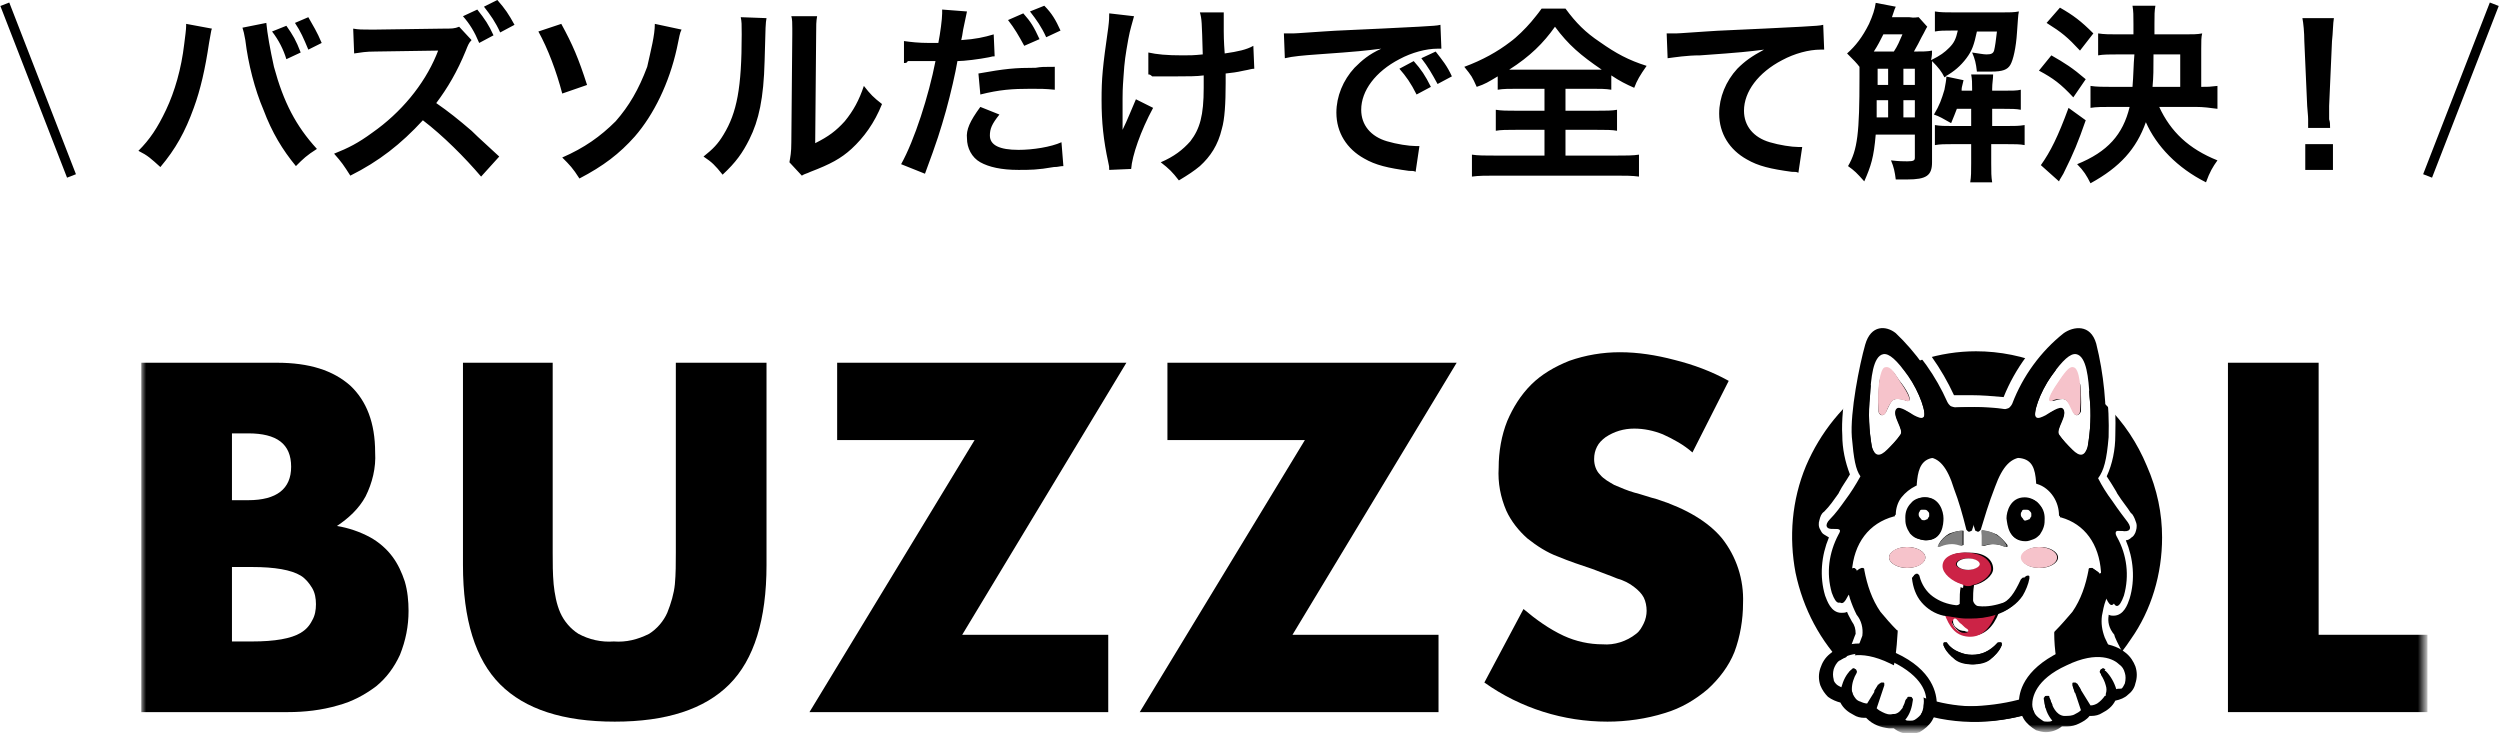
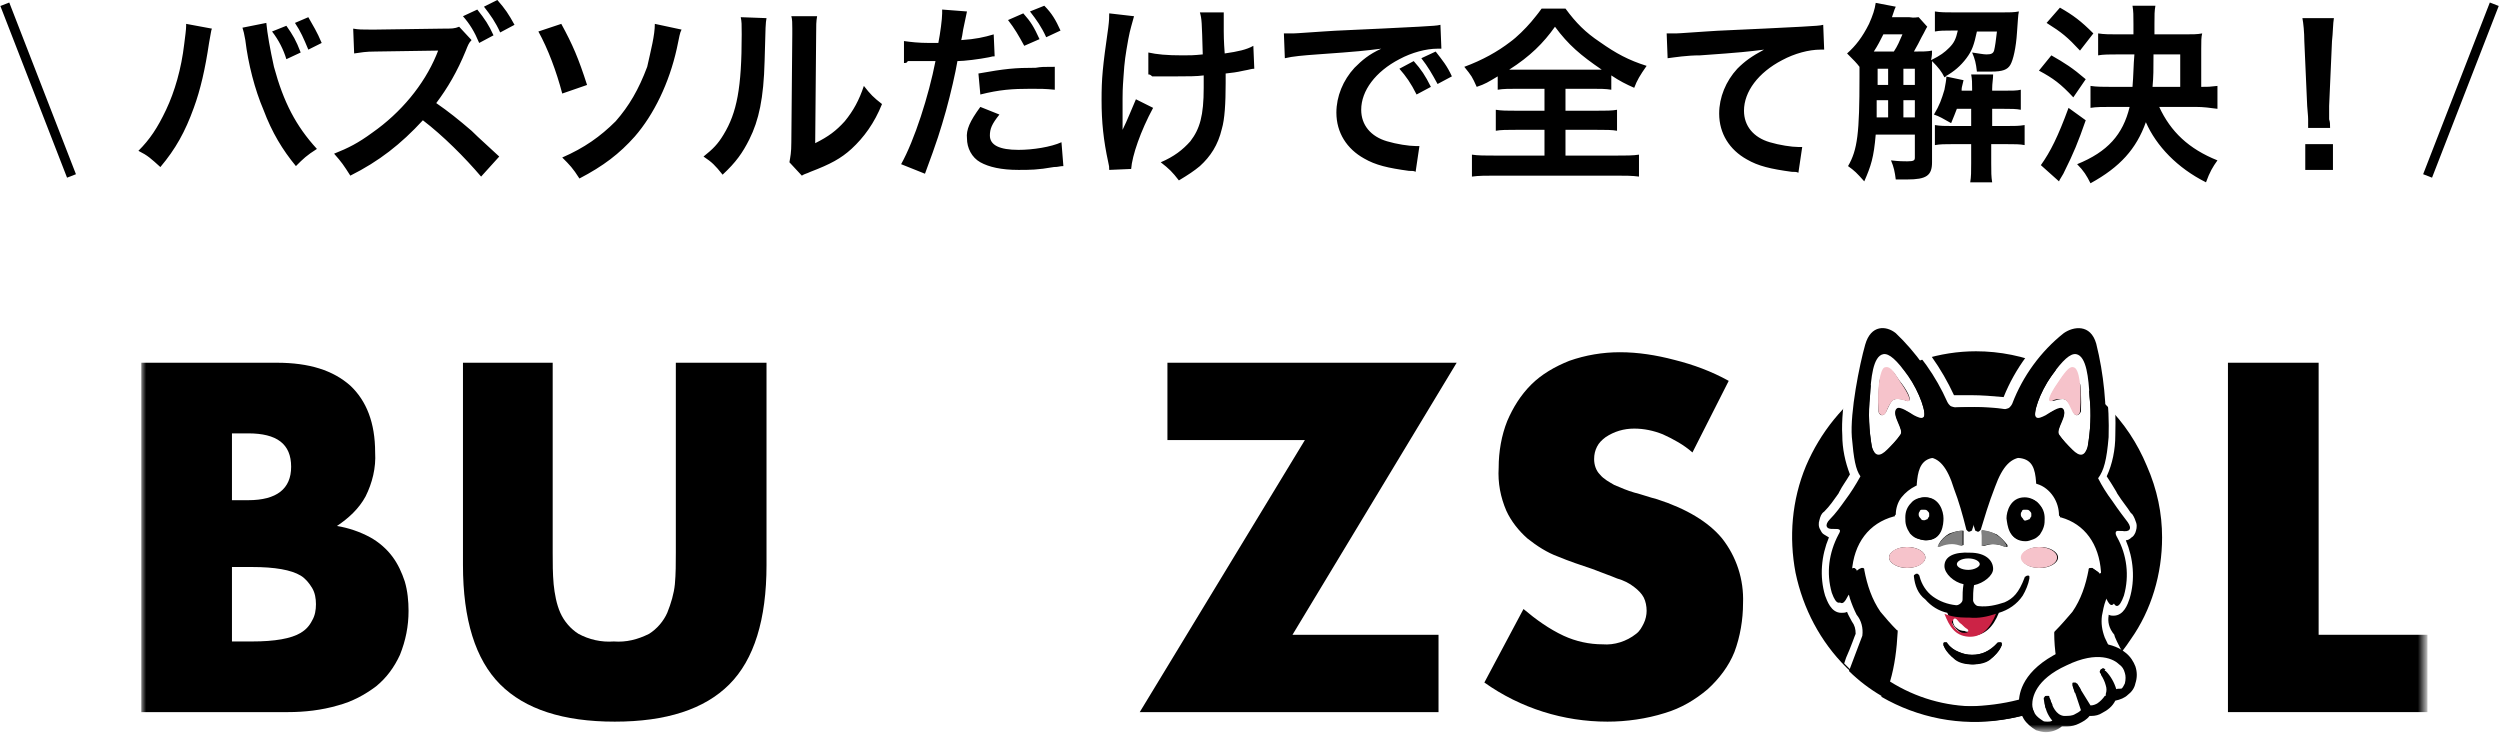
<svg xmlns="http://www.w3.org/2000/svg" version="1.1" id="レイヤー_1" x="0px" y="0px" viewBox="0 0 261.9 76.8" style="enable-background:new 0 0 261.9 76.8;" xml:space="preserve">
  <style type="text/css">
	.st0{fill:#FFFFFF;filter:url(#Adobe_OpacityMaskFilter);}
	.st1{mask:url(#mask0_623_161294_00000078037825081156330060000018237586994414500491_);}
	.st2{fill:#FFFFFF;}
	.st3{fill:#F6C3CB;}
	.st4{fill:#808080;}
	.st5{fill:#CC2346;}
</style>
  <g>
    <path d="M19.5,2.5L22.2,3c-0.1,0.2-0.1,0.5-0.3,1.5c-0.4,2.7-0.9,4.9-1.6,6.8c-0.9,2.5-1.9,4.3-3.5,6.2c-1-0.9-1.3-1.2-2.3-1.7   c1.2-1.2,2-2.4,2.9-4.3c0.9-1.9,1.6-4.3,1.9-6.9c0.1-0.8,0.2-1.5,0.2-1.9C19.5,2.7,19.5,2.6,19.5,2.5z M25.4,2.9l2.5-0.5   c0.1,1.1,0.4,2.8,0.8,4.6c1,3.7,2.3,6.2,4.5,8.6c-1.1,0.7-1.4,1-2.2,1.8c-1.4-1.7-2.5-3.5-3.4-5.9c-0.9-2.1-1.6-4.8-1.9-7.3   C25.6,3.6,25.5,3.2,25.4,2.9z M28.5,3.3L30,2.7c0.7,1,1,1.5,1.5,2.8L30,6.2C29.7,5.2,29.2,4.2,28.5,3.3z M33.7,4.5l-1.4,0.7   c-0.5-1.2-0.8-1.9-1.4-2.8l1.4-0.6C32.8,2.7,33.2,3.3,33.7,4.5z M48.5,1.7L50,1c0.8,1,1.2,1.6,1.7,2.7l-1.5,0.8   C49.7,3.3,49.2,2.5,48.5,1.7z M53.9,2.6l-1.5,0.8c-0.5-1.1-1-1.8-1.7-2.7L52.1,0C52.9,0.9,53.3,1.5,53.9,2.6z M52.3,16.4l-1.9,2.1   c-1.7-2-4-4.3-6.1-5.9c-2.3,2.5-4.6,4.3-7.6,5.8C36,17.3,35.8,17,35,16.1c1.5-0.6,2.5-1.1,4-2.2c3-2.1,5.4-5,6.7-8.1l0.2-0.5   c-0.3,0-0.3,0-6.6,0.1c-1,0-1.5,0.1-2.2,0.2L37,3c0.6,0.1,0.9,0.1,1.8,0.1c0.1,0,0.2,0,0.5,0l7-0.1c1.1,0,1.3,0,1.8-0.2l1.3,1.4   c-0.3,0.3-0.4,0.6-0.6,1.1c-0.9,2.2-1.9,3.9-3.1,5.5c1.3,0.9,2.3,1.7,3.7,2.9C49.8,14.1,49.8,14.1,52.3,16.4z M56.4,3.3l2.4-0.8   c1.2,2.2,1.8,3.6,2.7,6.4l-2.6,0.9C58.3,7.5,57.4,5.1,56.4,3.3z M68.6,2.5l2.8,0.6c-0.2,0.4-0.2,0.6-0.5,2   c-0.8,3.6-2.4,6.9-4.4,9.2c-1.6,1.8-3.3,3.1-5.8,4.4c-0.7-1.1-1-1.4-1.8-2.2c2.3-1,4-2.2,5.6-3.8c1.4-1.6,2.4-3.3,3.3-5.7   C68.2,5.2,68.6,3.7,68.6,2.5z M77.6,1.8l2.7,0.1c-0.1,0.6-0.1,0.6-0.2,4.5c-0.1,3.9-0.6,6.2-1.6,8.2c-0.7,1.4-1.4,2.4-2.8,3.7   c-0.8-1-1.1-1.3-2-1.9c1-0.8,1.5-1.3,2.1-2.3c1.4-2.3,1.9-4.9,1.9-10.5C77.7,2.5,77.7,2.3,77.6,1.8z M82.9,1.7l2.7,0   c-0.1,0.6-0.1,0.9-0.1,1.9L85.4,15c1.4-0.7,2.2-1.3,3.1-2.3c0.9-1.1,1.5-2.2,2-3.7c0.7,0.9,1,1.2,1.9,1.9c-0.8,2-1.9,3.5-3.2,4.7   c-1.1,1-2.2,1.6-4.3,2.4c-0.4,0.2-0.6,0.2-0.9,0.4L82.7,17c0.1-0.6,0.2-1,0.2-2.1L83,3.6V3C83,2.5,83,2,82.9,1.7z M94.7,6.6l0-2.3   c0.7,0.1,1.5,0.2,2.7,0.2c0.2,0,0.5,0,0.9,0c0.2-1,0.4-2.5,0.4-3.1c0-0.1,0-0.2,0-0.4l2.6,0.2c-0.1,0.5-0.1,0.5-0.4,1.9   c-0.1,0.6-0.1,0.7-0.2,1.1c1.5-0.1,2.4-0.3,3.4-0.6l0.1,2.3c-0.2,0-0.2,0-0.6,0.1c-1,0.2-2.6,0.4-3.3,0.4c-0.2,1.2-0.7,3.4-1.2,5.2   c-0.6,2.1-0.9,3.1-2.2,6.6l-2.5-1c1.4-2.5,2.9-7.2,3.6-10.8c-0.1,0-0.2,0-0.3,0h-1.2c-0.1,0-0.3,0-0.6,0c-0.4,0-0.6,0-0.8,0   C95,6.6,94.9,6.6,94.7,6.6z M110.5,7l0,2.4c-1-0.1-1.5-0.1-2.5-0.1c-2,0-3.3,0.1-5.3,0.6l-0.2-2.2c2.8-0.5,3.8-0.6,6-0.6   C109.1,7,109.3,7,110.5,7z M102.7,11.2l2,0.8c-0.8,1-1,1.5-1,2.2c0,1,1,1.5,3,1.5c1.5,0,3.4-0.3,4.5-0.8l0.2,2.5   c-0.4,0-0.5,0.1-1,0.1c-1.7,0.3-2.5,0.3-3.7,0.3c-1.8,0-3.1-0.3-4-0.8c-0.9-0.5-1.4-1.5-1.4-2.5C101.2,13.6,101.6,12.7,102.7,11.2z    M105.6,2.1l1.6-0.7c0.8,0.9,1.1,1.4,1.7,2.7l-1.6,0.7C106.7,3.7,106.3,3,105.6,2.1z M111.1,3.2l-1.5,0.7c-0.5-1.1-1-1.8-1.7-2.7   l1.5-0.6C110.2,1.4,110.6,2.1,111.1,3.2z M120.3,7.8V5.5c0.9,0.2,1.9,0.3,3.6,0.3c0.8,0,1.1,0,2.1-0.1c-0.1-3.5-0.1-3.7-0.3-4.4   l2.5,0c0,0.3,0,0.4,0,0.7c0,0.2,0,0.4,0,1.3c0,0.2,0,1,0.1,2.3c1.4-0.2,2.3-0.4,3-0.8l0.1,2.4c-0.3,0-0.5,0.1-1.1,0.2   c-0.9,0.2-1.1,0.2-1.9,0.3c0,0.4,0,0.6,0,1c0,2.1-0.1,3.8-0.4,4.8c-0.4,1.7-1.2,2.9-2.3,3.9c-0.6,0.5-1.2,0.9-2.2,1.5   c-0.7-0.9-1-1.2-1.9-1.9c1.4-0.6,2.3-1.3,3.1-2.2c1-1.3,1.4-2.7,1.4-5.6c0-0.4,0-0.6,0-1.3c-0.7,0.1-1.7,0.1-2.7,0.1   c-0.6,0-1.3,0-1.8,0c-0.6,0-0.7,0-0.9,0C120.5,7.8,120.4,7.8,120.3,7.8z M119,10.4l1.8,0.9c-1.3,2.4-2.2,5-2.3,6.4l-2.3,0.1   c0-0.3,0-0.4-0.1-0.8c-0.5-2.3-0.7-4.2-0.7-6.5s0.1-3.4,0.7-7.6c0.1-0.8,0.1-1.1,0.1-1.5l2.6,0.3c-0.2,0.8-0.4,1.3-0.6,2.4   c-0.3,1.7-0.4,2.3-0.5,3.9c-0.1,1.3-0.1,1.9-0.1,2.3c0,0.1,0,0.3,0,0.6c0,0.2,0,0.6,0,1.5c0,0.2,0,0.3,0,0.4c0,0.3,0,0.4,0,0.8   C118.1,12.6,118.6,11.3,119,10.4z M134.6,6.1l-0.1-2.6c0.4,0,0.7,0,0.8,0c0.4,0,0.4,0,3.3-0.2c1.1-0.1,4.4-0.2,10-0.5   c1.6-0.1,1.9-0.1,2.3-0.2l0.1,2.5c-0.2,0-0.2,0-0.4,0c-1.2,0-2.7,0.4-4,1.1c-2.5,1.3-4,3.3-4,5.3c0,1.6,1,2.8,2.7,3.3   c1,0.3,2.3,0.5,3,0.5c0,0,0.2,0,0.4,0l-0.4,2.7c-0.2-0.1-0.3-0.1-0.7-0.1c-2.2-0.3-3.5-0.6-4.7-1.3c-1.8-1-2.9-2.7-2.9-4.8   c0-1.7,0.7-3.4,1.9-4.7c0.8-0.8,1.5-1.4,2.8-2c-1.6,0.2-2.4,0.3-6.7,0.6C136.6,5.8,135.4,5.9,134.6,6.1z M146.6,7.2l1.5-0.8   c0.8,0.9,1.2,1.5,1.8,2.7l-1.5,0.8C147.8,8.7,147.3,8,146.6,7.2z M152.1,8l-1.5,0.8c-0.6-1.1-1-1.8-1.7-2.7l1.5-0.7   C151.1,6.3,151.6,6.9,152.1,8z M161.7,9.3h-2.6c-1,0-1.6,0-2.2,0.1V8c-1,0.6-1.3,0.8-2.2,1.1C154.2,8,154.2,8,153.4,7   c1.9-0.7,3.5-1.6,4.8-2.6c0.7-0.5,1.6-1.4,2.2-2.1c0.4-0.5,0.6-0.7,1.1-1.4h2.5c1.1,1.5,2.1,2.5,3.6,3.5c1.7,1.2,3,1.9,4.9,2.5   c-0.7,1-1,1.5-1.3,2.3c-0.9-0.4-1.5-0.7-2.4-1.3v1.5c-0.6-0.1-1.2-0.1-2.1-0.1H164v2.3h3.2c1,0,1.7,0,2.2-0.1v2.2   c-0.5-0.1-1.2-0.1-2.2-0.1H164v2.7h5.2c1.1,0,1.9,0,2.5-0.1v2.3c-0.7-0.1-1.5-0.1-2.5-0.1h-12.5c-1,0-1.8,0-2.5,0.1v-2.3   c0.6,0.1,1.4,0.1,2.6,0.1h5v-2.7h-2.9c-1,0-1.7,0-2.2,0.1v-2.2c0.6,0.1,1.2,0.1,2.2,0.1h2.9V9.3z M159,7.3h7.9c0.4,0,0.6,0,0.9,0   c-2.2-1.5-3.5-2.6-4.9-4.5c-1.2,1.7-2.6,3.1-4.8,4.5C158.5,7.3,158.7,7.3,159,7.3z M174.7,6.1l-0.1-2.6c0.4,0,0.7,0,0.8,0   c0.4,0,0.4,0,3.3-0.2c1.1-0.1,4.4-0.2,10-0.5c1.6-0.1,1.9-0.1,2.3-0.2l0.1,2.6c-0.2,0-0.2,0-0.4,0c-1.2,0-2.7,0.4-4,1.1   c-2.5,1.3-4,3.3-4,5.3c0,1.6,1,2.8,2.7,3.3c1,0.3,2.3,0.5,3,0.5c0,0,0.2,0,0.4,0l-0.4,2.7c-0.2-0.1-0.3-0.1-0.7-0.1   c-2.2-0.3-3.5-0.6-4.7-1.3c-1.8-1-2.9-2.7-2.9-4.8c0-1.7,0.7-3.4,1.9-4.7c0.8-0.8,1.5-1.3,2.8-2c-1.6,0.2-2.4,0.3-6.7,0.6   C176.7,5.8,175.5,6,174.7,6.1z M201,1.8l0.9,1c-0.2,0.3-0.2,0.4-0.6,1.1c-0.2,0.4-0.5,1-0.8,1.5c0.9,0,1.4,0,1.9-0.1   c0,0.3,0,0.5-0.1,1c1-0.5,1.4-0.8,1.9-1.3c0.5-0.5,0.7-0.9,0.9-1.8h-0.6c-0.8,0-1.3,0-1.8,0.1V1.2c0.6,0.1,1.1,0.1,2.1,0.1h4.9   c0.8,0,1.3,0,1.8-0.1c-0.1,0.4-0.1,1-0.2,2.2c-0.1,1.6-0.4,2.9-0.7,3.4c-0.3,0.5-0.8,0.7-2,0.7c-0.3,0-0.3,0-1.5,0   c-0.1-0.9-0.2-1.3-0.5-2c0.7,0.1,1.2,0.2,1.5,0.2c0.5,0,0.7-0.1,0.8-0.4c0.1-0.4,0.2-1.1,0.3-2h-2.1c-0.3,1.4-0.5,2-1.1,2.8   c-0.6,0.8-1.3,1.4-2.2,1.9l1.9,0.4c-0.2,0.8-0.2,0.8-0.2,1.1h1.1V9.3c0-0.6,0-1-0.1-1.5h2.3c0,0.5-0.1,0.9-0.1,1.5v0.2h1.2   c0.9,0,1.4,0,1.8-0.1v2.1c-0.5-0.1-1-0.1-1.8-0.1h-1.2v1.8h1.5c0.9,0,1.3,0,1.9-0.1v2.1c-0.5-0.1-1-0.1-1.9-0.1h-1.6v2   c0,0.9,0,1.4,0.1,2h-2.3c0.1-0.6,0.1-1.1,0.1-2v-2h-2c-0.8,0-1.2,0-1.8,0.1v-2.1c0.6,0.1,1,0.1,1.8,0.1h2v-1.8H205   c-0.2,0.5-0.3,0.8-0.6,1.5c-0.9-0.5-1.2-0.7-1.8-0.9c0.6-1,0.8-1.6,1.1-2.6c0.1-0.5,0.2-1.1,0.2-1.3c0,0,0,0,0-0.1l-0.2,0.1   c-0.3-0.6-0.6-1-1.3-1.7c0,0.4,0,0.4,0,0.5V17c0,1.4-0.6,1.8-2.6,1.8c-0.2,0-0.6,0-1.2,0c-0.1-0.8-0.2-1.3-0.5-2   c0.8,0.1,1.4,0.1,1.7,0.1c0.7,0,0.8-0.1,0.8-0.4v-2.4h-4.1c-0.2,2.4-0.5,3.3-1.2,4.9c-0.8-0.9-1-1.1-1.7-1.6c1-1.7,1.2-3.5,1.2-9.3   c0-0.5,0-0.9,0-1.1c-0.3-0.4-0.6-0.7-1.3-1.4c0.9-0.8,1.6-1.7,2.3-3.1c0.4-0.9,0.6-1.5,0.7-2.2l2.1,0.4c-0.1,0.2-0.1,0.2-0.4,1.1   h1.8C200.6,1.9,200.8,1.8,201,1.8z M196.8,5.4h1.6c0.4-0.6,0.6-1.1,0.9-1.8h-2c-0.3,0.6-0.6,1.2-1,1.8   C196.5,5.4,196.5,5.4,196.8,5.4z M196.6,12.3h1.2v-1.8h-1.2c0,0.3,0,0.6,0,0.8C196.6,11.9,196.6,12,196.6,12.3z M200.6,12.3v-1.8   h-1.2v1.8H200.6z M200.6,8.9V7.2h-1.2v1.7H200.6z M197.8,7.2h-1.1v1.7h1.1V7.2z M230,11.2h-3.8c1.2,2.6,3.1,4.4,6.1,5.6   c-0.5,0.7-0.8,1.2-1.2,2.3c-3-1.5-5.2-3.8-6.3-6.3c-1,2.8-2.7,4.7-5.8,6.4c-0.4-0.8-0.7-1.3-1.4-2c3.2-1.3,4.8-3.1,5.5-6h-1.9   c-0.9,0-1.6,0-2.2,0.1V9c0.6,0.1,1.4,0.1,2.2,0.1h2.2c0.1-1.1,0.1-2.3,0.2-3.4h-1.7c-0.8,0-1.6,0-2.1,0.1V3.5   c0.6,0.1,1.3,0.1,2.1,0.1h1.6V2.5c0-0.9,0-1.3-0.1-1.9h2.4c-0.1,0.6-0.1,0.9-0.1,1.9v1.1h3.1c0.9,0,1.4,0,1.9-0.1   c-0.1,0.4-0.1,0.8-0.1,1.6v4c0.8,0,0.8,0,1.7-0.1v2.4C231.5,11.3,230.9,11.2,230,11.2z M225.5,9.1h2.9V5.7h-2.8   C225.6,7.3,225.6,8,225.5,9.1z M214.4,2.4l1.4-1.6c1.4,0.8,2.2,1.4,3.5,2.7l-1.4,1.8C216.6,3.9,216,3.4,214.4,2.4z M213.6,7.4   l1.3-1.6c1.4,0.8,2.2,1.3,3.6,2.5l-1.3,1.9C215.9,8.8,215.1,8.2,213.6,7.4z M216.7,11.3l1.8,1.3c-0.8,2.3-1.3,3.5-2.2,5.3   c-0.1,0.3-0.6,1-0.6,1.1l-1.9-1.7C214.8,15.9,215.6,14.3,216.7,11.3z M244.1,13.4h-2.3c0-0.4,0-0.6,0-0.9c0-0.2,0-0.2-0.1-1.4   l-0.3-6.8c0-0.9-0.1-1.9-0.2-2.4h3.3c-0.1,0.5-0.1,1.6-0.2,2.4l-0.3,6.8c0,1.2,0,1.2,0,1.4C244.1,12.8,244.1,13,244.1,13.4z    M244.4,17.8h-2.9v-2.7h2.9V17.8z" />
  </g>
  <defs>
    <filter id="Adobe_OpacityMaskFilter" filterUnits="userSpaceOnUse" x="14.8" y="33.4" width="239.5" height="43.4">
      <feColorMatrix type="matrix" values="1 0 0 0 0  0 1 0 0 0  0 0 1 0 0  0 0 0 1 0" />
    </filter>
  </defs>
  <mask maskUnits="userSpaceOnUse" x="14.8" y="33.4" width="239.5" height="43.4" id="mask0_623_161294_00000078037825081156330060000018237586994414500491_">
    <path class="st0" d="M254.3,33.4H14.8v43.4h239.5V33.4z" />
  </mask>
  <g class="st1">
    <g>
      <path d="M14.8,38H29c3.4,0,5.9,0.8,7.7,2.4c1.7,1.6,2.6,3.9,2.6,7c0.1,1.6-0.3,3.2-1,4.6c-0.7,1.3-1.8,2.3-3,3.1    c1.2,0.2,2.4,0.6,3.5,1.2c0.9,0.5,1.7,1.2,2.3,2c0.6,0.8,1,1.7,1.3,2.6c0.3,1,0.4,2.1,0.4,3.1c0,1.6-0.3,3.1-0.9,4.6    c-0.6,1.3-1.4,2.4-2.5,3.3c-1.2,0.9-2.5,1.6-4,2c-1.7,0.5-3.5,0.7-5.2,0.7H14.8V38z M24.3,52.4h1.7c3,0,4.5-1.2,4.5-3.5    c0-2.4-1.5-3.5-4.5-3.5h-1.7V52.4z M24.3,67.2h2.1c2.4,0,4.1-0.3,5.1-0.9c0.5-0.3,0.9-0.7,1.2-1.3c0.3-0.5,0.4-1.1,0.4-1.7    c0-0.6-0.1-1.2-0.4-1.7c-0.3-0.5-0.7-1-1.2-1.3c-1-0.6-2.7-0.9-5.1-0.9h-2.1V67.2z" />
    </g>
    <g>
      <path d="M57.9,38v19.9c0,1.1,0,2.2,0.1,3.3c0.1,1,0.3,2.1,0.7,3c0.4,0.9,1.1,1.7,1.9,2.2c1.1,0.6,2.4,0.9,3.7,0.8    c1.3,0.1,2.5-0.2,3.7-0.8c0.8-0.5,1.5-1.3,1.9-2.2c0.4-1,0.7-2,0.8-3c0.1-1.1,0.1-2.2,0.1-3.3V38h9.5v21.2c0,5.7-1.3,9.9-3.9,12.5    c-2.6,2.6-6.6,3.9-12,3.9c-5.4,0-9.4-1.3-12-3.9c-2.6-2.6-3.9-6.8-3.9-12.5V38H57.9z" />
    </g>
    <g>
-       <path d="M100.8,66.5h15.3v8.1H84.8l17.3-28.5H87.7V38H118L100.8,66.5z" />
-     </g>
+       </g>
    <g>
      <path d="M135.4,66.5h15.3v8.1h-31.3l17.3-28.5h-14.4V38h30.3L135.4,66.5z" />
    </g>
    <g>
      <path d="M177.3,47.4c-0.9-0.8-2-1.4-3.1-1.9c-1-0.4-2-0.6-3-0.6c-1.1,0-2.1,0.3-3,0.9c-0.4,0.3-0.7,0.6-0.9,1    c-0.2,0.4-0.3,0.8-0.3,1.3c0,0.6,0.2,1.2,0.6,1.6c0.4,0.5,1,0.8,1.5,1.1c0.7,0.3,1.4,0.6,2.1,0.8c0.8,0.2,1.6,0.5,2.4,0.7    c3.1,1,5.4,2.4,6.8,4.1c1.5,1.9,2.3,4.3,2.2,6.8c0,1.7-0.3,3.5-0.9,5.1c-0.6,1.5-1.6,2.8-2.8,3.9c-1.3,1.1-2.8,2-4.5,2.5    c-1.9,0.6-4,0.9-6,0.9c-4.6,0-9.1-1.4-12.9-4.1l4.1-7.7c1.3,1.1,2.7,2.1,4.2,2.8c1.3,0.6,2.7,0.9,4.1,0.9c1.2,0.1,2.5-0.3,3.5-1.1    c0.4-0.3,0.6-0.7,0.8-1.1c0.2-0.4,0.3-0.9,0.3-1.3c0-0.5-0.1-1-0.3-1.4c-0.2-0.4-0.6-0.8-1-1.1c-0.5-0.4-1.1-0.7-1.8-0.9    c-0.7-0.3-1.6-0.6-2.6-1c-1.2-0.4-2.4-0.8-3.6-1.3c-1.1-0.4-2.2-1.1-3.2-1.9c-0.9-0.8-1.7-1.8-2.2-2.9c-0.6-1.4-0.9-2.9-0.8-4.5    c0-1.7,0.3-3.4,0.9-4.9c0.6-1.4,1.4-2.7,2.5-3.8c1.1-1.1,2.5-1.9,4-2.5c1.7-0.6,3.5-0.9,5.3-0.9c1.9,0,3.8,0.3,5.7,0.8    c2,0.5,3.9,1.2,5.7,2.2L177.3,47.4z" />
    </g>
    <g>
      <path d="M242.9,38v28.5h11.4v8.1h-20.9V38H242.9z" />
    </g>
    <g>
      <path d="M226.5,56.3c0,3.8-1.1,7.6-3.3,10.7c-2.1,3.2-5.1,5.6-8.7,7.1c-3.5,1.5-7.4,1.8-11.2,1.1c-3.7-0.7-7.2-2.6-9.9-5.3    c-2.7-2.7-4.5-6.1-5.3-9.9c-0.7-3.7-0.4-7.6,1.1-11.2c1.5-3.5,3.9-6.5,7.1-8.7c3.2-2.1,6.9-3.3,10.7-3.3c2.5,0,5,0.5,7.4,1.5    c2.3,1,4.5,2.4,6.3,4.2c1.8,1.8,3.2,3.9,4.2,6.3C226,51.3,226.5,53.8,226.5,56.3z" />
    </g>
    <g>
      <path class="st2" d="M220.9,64.5c0-0.1,0-0.1,0-0.1c0.2,0.1,0.4,0.1,0.5,0.1c1.1,0,1.5-1.2,1.7-1.8c0.6-2,0.4-4.2-0.4-6.1    c0.2,0,0.4-0.1,0.6-0.3c0.2-0.1,0.3-0.3,0.4-0.5c0.1-0.3,0.2-0.6,0.1-1c-0.1-0.3-0.2-0.6-0.4-0.9l-0.2-0.2c-0.3-0.5-0.9-1.2-1.4-2    l-0.1-0.2c-0.3-0.5-0.6-1-1-1.6c0.6-1.3,0.9-2.8,0.9-4.3c0.1-3.4-0.2-6.8-1-10.1c-0.1-0.7-0.5-1.3-1-1.7c-0.5-0.4-1.2-0.7-1.8-0.7    c-0.8,0-1.5,0.3-2.2,0.8c-2.5,2-4.5,4.7-5.7,7.7c-1.1-0.1-2.3-0.2-3.4-0.2c-0.6,0-1.2,0-1.8,0c-1.3-2.8-3.1-5.4-5.4-7.5    c-0.6-0.5-1.3-0.7-2.1-0.8c-0.7,0-1.3,0.3-1.8,0.7c-0.5,0.4-0.8,1-1,1.7c-0.5,1.9-1.6,7.2-1.4,10.1c0,1.4,0.3,2.8,0.8,4.1    c-0.4,0.7-0.8,1.2-1.1,1.8l-0.1,0.2c-0.5,0.7-0.9,1.3-1.5,1.9c-0.3,0.2-0.4,0.5-0.5,0.9c-0.1,0.3-0.1,0.7,0.1,1    c0.1,0.2,0.2,0.4,0.4,0.5c0.2,0.1,0.3,0.2,0.5,0.3c-0.8,1.9-1,4.1-0.4,6.1c0.2,0.5,0.6,1.8,1.7,1.8c0.2,0,0.4,0,0.6-0.1    c0.1,0.3,0.3,0.6,0.5,1c0.3,0.4,0.4,0.8,0.4,1.3c-0.1,0.2-0.5,1.4-1,2.5l-0.2,0.6c0.3,0.3,0.5,0.5,0.8,0.8    c0.7-1.9,1.3-3.4,1.4-3.7c0.1-0.8-0.1-1.5-0.6-2.2c-0.3-0.5-0.5-1.1-0.7-1.7c-0.1-0.3-0.2-0.9-0.6-0.1c-0.4,0.8-0.8,0.9-1.3-0.5    c-0.6-2-0.3-4.2,0.7-6.1c0.3-0.5,0.1-0.6-0.5-0.6c-0.8,0-1-0.4-0.4-1c0.6-0.6,1.1-1.3,1.6-2c0.6-0.8,1.1-1.7,1.6-2.5    c-0.5-0.8-0.7-1.9-0.9-4.1c-0.2-2.7,0.8-7.6,1.4-9.7c0.6-2.1,2.2-1.9,3.2-1.2c2.2,2.1,3.9,4.5,5.1,7.2c0.1,0.2,0.2,0.3,0.3,0.4    c0.1,0.1,0.3,0.1,0.5,0.2c1.8-0.1,3.7-0.1,5.5,0.2c0.2,0,0.3-0.1,0.5-0.2c0.1-0.1,0.2-0.2,0.3-0.4c1.1-2.9,3-5.4,5.4-7.4    c1-0.8,2.8-1,3.4,1.1c0.7,3.2,1.1,6.5,1,9.8c-0.2,2.4-0.5,3.5-1.1,4.3c0.4,0.8,0.9,1.6,1.5,2.4c0.6,0.9,1.3,1.8,1.6,2.2    c0.5,0.7,0.2,1.1-0.7,0.9c-0.6-0.1-0.7,0.2-0.4,0.7c1,1.8,1.3,4,0.7,6.1c-0.5,1.4-0.9,1.3-1.2,0.5c-0.2-0.5-0.6-0.4-0.7,0    c-0.2,0.5-0.3,1.1-0.4,1.6c-0.1,0.8,0,1.5,0.3,2.3c0.1,0.2,0.6,1.3,1.3,2.6c0.2-0.3,0.5-0.6,0.7-0.8c-0.6-1.1-1-1.9-1-2.1    C220.9,65.8,220.8,65.1,220.9,64.5" />
    </g>
    <g>
      <path class="st2" d="M197.3,37.1c-1.1,0.2-1.3,2.6-1.4,4.4c-0.2,1.8-0.1,3.6,0.2,5.3c0.3,1,0.8,1.1,1.6,0.3c0.5-0.5,1-1,1.4-1.6    c0.4-0.6-1-2.2-0.4-2.7c0.3-0.3,1.3,0.4,1.8,0.7c0.4,0.2,0.8,0.4,1,0.2c0.4-0.3-0.4-2.6-1.6-4.4C198.7,37.7,197.9,37,197.3,37.1     M199.7,42c-0.3-0.2-0.6-0.2-1-0.2c-0.4,0-0.6,0.2-1,1.1c-0.4,1-0.9,0.5-0.9,0.2c-0.1-2.6,0.2-4.4,0.6-4.6    c0.5-0.2,0.8,0.2,1.6,1.4C199.6,40.6,200.6,42.2,199.7,42" />
    </g>
    <g>
      <path class="st3" d="M197.4,38.5c-0.4,0.2-0.8,2-0.6,4.6c0,0.3,0.6,0.8,0.9-0.2c0.4-0.9,0.7-1.1,1-1.1c0.3,0,0.7,0.1,1,0.2    c0.9,0.3-0.2-1.4-0.7-2.1C198.3,38.7,197.9,38.3,197.4,38.5" />
    </g>
    <g>
      <path class="st2" d="M217.5,37.1c-0.6-0.1-1.4,0.6-2.6,2.3c-1.2,1.7-2,4-1.6,4.4c0.2,0.2,0.6,0,1-0.2c0.5-0.4,1.5-1,1.8-0.7    c0.6,0.6-0.8,2.1-0.4,2.7c0.4,0.5,0.9,1.1,1.4,1.6c0.8,0.8,1.3,0.7,1.6-0.3c0.3-1.8,0.4-3.5,0.2-5.3    C218.8,39.7,218.5,37.3,217.5,37.1 M218,43.1c-0.1,0.3-0.6,0.8-0.9-0.2c-0.4-0.9-0.7-1.1-1-1.1c-0.3,0-0.7,0.1-1,0.2    c-0.9,0.2,0.2-1.4,0.7-2.1c0.8-1.2,1.2-1.6,1.6-1.4C217.8,38.7,218.1,40.5,218,43.1" />
    </g>
    <g>
      <path class="st3" d="M217.3,38.5c-0.4-0.2-0.8,0.2-1.6,1.4c-0.5,0.7-1.6,2.4-0.7,2.1c0.3-0.2,0.6-0.2,1-0.2c0.4,0,0.6,0.2,1,1.1    c0.4,1,0.9,0.5,0.9,0.2C218.1,40.5,217.8,38.7,217.3,38.5" />
    </g>
    <g>
      <path class="st2" d="M197.4,72.9L197.4,72.9l0-0.2C197.4,72.8,197.4,72.9,197.4,72.9" />
    </g>
    <g>
      <path class="st2" d="M215.9,71.5c-0.4-1.7-0.7-3.4-0.7-5.2c0-0.1,0-0.1,0.1-0.2c0.6-0.6,1.2-1.3,1.8-2c0.9-1.3,1.4-2.8,1.7-4.4    c0,0,0-0.1,0-0.1c0,0,0.1-0.1,0.1-0.1c0,0,0.1,0,0.1,0c0,0,0.1,0,0.1,0c0.3,0.1,0.5,0.3,0.7,0.5c0,0,0.1,0.1,0.1,0.1    c0,0,0.1,0,0.1,0c0,0,0.1-0.1,0.1-0.1c0,0,0-0.1,0-0.1c-0.2-2.9-1.7-5-4.2-5.7c-0.1,0-0.1,0-0.1-0.1c0,0-0.1-0.1-0.1-0.1    c0-0.7-0.2-1.4-0.6-2c-0.4-0.6-1-1.1-1.7-1.3c0,0-0.1,0-0.1-0.1c0,0,0-0.1,0-0.1c-0.1-1.4-0.4-2.3-1.6-2.5c-0.2,0-0.4-0.1-0.6-0.1    c-1.3,0-2.2,1-3,3.1c-0.6,1.8-1.1,3.3-1.5,4.5c0,0.1,0,0.1-0.1,0.1c0,0-0.1,0.1-0.2,0.1c-0.1,0-0.1,0-0.2-0.1c0,0-0.1-0.1-0.1-0.1    c-0.4-1.6-0.8-3-1.3-4.3c-0.7-2.3-1.6-3.3-2.8-3.3c-0.2,0-0.3,0-0.5,0.1c-1.2,0.3-1.4,1.5-1.5,2.7c0,0,0,0.1,0,0.1    c0,0-0.1,0.1-0.1,0.1c-0.6,0.2-1.1,0.7-1.5,1.2c-0.4,0.5-0.6,1.2-0.6,1.8c0,0.1,0,0.1-0.1,0.1c0,0-0.1,0.1-0.1,0.1    c-2.6,0.6-4.2,2.8-4.4,5.8c0,0,0,0.1,0,0.1c0,0,0.1,0.1,0.1,0.1c0,0,0.1,0,0.1,0c0,0,0.1,0,0.1-0.1c0.2-0.2,0.5-0.3,0.7-0.5    c0,0,0.1,0,0.1,0c0.1,0,0.1,0,0.2,0.1c0,0,0.1,0.1,0.1,0.1c0.3,1.6,0.8,3.1,1.7,4.4c0.5,0.6,1.2,1.4,1.7,1.9c0,0,0,0.1,0.1,0.1    c0,0,0,0.1,0,0.1c-0.1,1.7-0.4,3.5-0.8,5.2c2.7,1.7,5.8,2.6,9,2.6C210,73.9,213.1,73.1,215.9,71.5 M215.6,58.4    c0,0.6-0.9,1.1-1.9,1.1c-1.1,0-1.9-0.5-1.9-1.1c0-0.6,0.9-1.1,1.9-1.1C214.7,57.3,215.6,57.8,215.6,58.4z M212.2,52.2    c0.5,0,1.1,0.2,1.4,0.6c0.4,0.4,0.6,0.9,0.6,1.5c0,0.3,0,0.6-0.1,0.9c-0.1,0.3-0.2,0.5-0.4,0.8c-0.2,0.2-0.4,0.4-0.7,0.5    c-0.3,0.1-0.5,0.2-0.8,0.2c-1.7,0-1.8-1.6-1.8-2.3C210.3,53.7,210.7,52.2,212.2,52.2 M207.6,55.6    C207.6,55.6,207.7,55.6,207.6,55.6L207.6,55.6c0.6,0,1.1,0.2,1.6,0.4c0.4,0.3,0.8,0.7,1.1,1.1c0,0,0,0.1,0,0.1c0,0,0,0.1,0,0.1    c0,0,0,0,0,0c0,0,0,0-0.1,0c0,0,0,0-0.1,0c-0.4-0.2-0.9-0.3-1.3-0.3c-0.3,0-0.7,0.1-1,0.2c0,0,0,0,0,0c0,0-0.1,0-0.1,0    c0,0,0,0,0,0c0,0,0,0,0-0.1L207.6,55.6C207.6,55.7,207.6,55.7,207.6,55.6C207.6,55.6,207.6,55.6,207.6,55.6 M205.6,55.6    L205.6,55.6C205.6,55.6,205.6,55.6,205.6,55.6c0.1,0,0.1,0,0.1,0c0,0,0,0,0,0c0,0,0,0,0,0l0,1.4c0,0,0,0,0,0.1c0,0,0,0,0,0    c0,0,0,0-0.1,0c0,0,0,0,0,0c-0.3-0.1-0.7-0.2-1-0.2c-0.5,0-0.9,0.1-1.3,0.3c0,0,0,0-0.1,0c0,0,0,0-0.1,0c0,0,0,0,0,0    c0,0,0,0,0-0.1c0,0,0,0,0-0.1c0.3-0.5,0.6-0.8,1.1-1.1C204.5,55.8,205,55.6,205.6,55.6 M199.7,54.2c0-0.5,0.2-1.1,0.6-1.5    c0.4-0.4,0.9-0.6,1.4-0.6c1.5,0,1.9,1.5,1.9,2.2c0,0.6-0.1,2.3-1.8,2.3C200,56.6,199.6,54.8,199.7,54.2 M197.9,58.4    c0-0.6,0.9-1.1,1.9-1.1s1.9,0.5,1.9,1.1c0,0.6-0.9,1.1-1.9,1.1S197.9,59,197.9,58.4z M200.5,60.4c0,0,0-0.1,0-0.1    c0,0,0-0.1,0.1-0.1c0.1-0.1,0.1-0.1,0.2-0.1c0.1,0,0.1,0,0.2,0.1c0,0,0.1,0.1,0.1,0.2c0.2,0.8,0.7,1.6,1.4,2.1    c0.7,0.5,1.5,0.8,2.4,0.9c0,0,0.1,0,0.1,0c0.1,0,0.3-0.1,0.4-0.2c0.1-0.1,0.2-0.2,0.2-0.4c0-0.5,0-1,0.1-1.6c-1-0.2-2-1.1-2-1.9    c0-1,1-1.5,2.7-1.4c1.6,0,2.4,0.8,2.4,1.7c0,0.7-1,1.5-2,1.7c-0.1,0.6-0.1,1.1-0.1,1.6c0,0.1,0.1,0.3,0.2,0.4    c0.1,0.1,0.2,0.2,0.4,0.2h0c0.9,0.1,1.8-0.1,2.7-0.4c0.9-0.4,1.5-1,2.1-2.6c0-0.1,0.1-0.1,0.1-0.1c0,0,0.1-0.1,0.2-0.1    c0,0,0.1,0,0.1,0c0.1,0,0.1,0.1,0.1,0.1c0,0.1,0,0.1,0,0.2c-0.1,0.6-0.4,1.3-0.7,1.8c-0.6,0.9-1.5,1.5-2.5,1.8    c-0.6,1.5-1.5,2.4-2.9,2.4c-1.4-0.1-2-1.1-2.5-2.4c-0.9-0.2-1.7-0.7-2.3-1.4C200.9,62.2,200.6,61.3,200.5,60.4 M203.6,67.6    c0-0.1,0-0.1,0-0.2c0-0.1,0.1-0.1,0.1-0.1c0.1,0,0.1,0,0.2,0c0.1,0,0.1,0.1,0.1,0.1c0.3,0.4,0.7,0.7,1.2,0.9    c0.5,0.2,0.9,0.3,1.4,0.3c0.5,0,1-0.1,1.4-0.3c0.4-0.2,0.8-0.5,1.2-0.9c0-0.1,0.1-0.1,0.2-0.1c0.1,0,0.1,0,0.2,0    c0.1,0,0.1,0.1,0.1,0.1c0,0.1,0,0.1,0,0.2c-0.3,0.6-0.7,1.1-1.2,1.5c-0.5,0.4-1.2,0.5-1.8,0.5s-1.3-0.2-1.8-0.5    C204.3,68.7,203.8,68.2,203.6,67.6" />
    </g>
    <g>
      <path d="M201.7,56.6c1.7,0,1.8-1.6,1.8-2.3c0-0.7-0.4-2.2-1.9-2.2c-0.5,0-1.1,0.2-1.4,0.6c-0.4,0.4-0.6,0.9-0.6,1.5    c0,0.3,0,0.6,0.1,0.9c0.1,0.3,0.2,0.5,0.4,0.8c0.2,0.2,0.4,0.4,0.7,0.5C201.2,56.5,201.5,56.6,201.7,56.6 M201.6,53.4    c0.1,0,0.2,0.1,0.3,0.1c0.1,0.1,0.1,0.2,0.2,0.3c0,0.1,0,0.2,0,0.3c0,0.1-0.1,0.2-0.2,0.3c-0.1,0.1-0.2,0.1-0.3,0.1    c-0.1,0-0.2,0-0.3,0c-0.1,0-0.2-0.1-0.2-0.2c-0.1-0.1-0.1-0.2-0.1-0.3c0-0.2,0.1-0.3,0.2-0.4C201.3,53.4,201.4,53.4,201.6,53.4z" />
    </g>
    <g>
      <path class="st2" d="M201.6,54.5c0.1,0,0.2-0.1,0.3-0.1c0.1-0.1,0.1-0.2,0.2-0.3c0-0.1,0-0.2,0-0.3c0-0.1-0.1-0.2-0.2-0.3    c-0.1-0.1-0.2-0.1-0.3-0.1c-0.1,0-0.2,0-0.3,0c-0.1,0-0.2,0.1-0.2,0.2c-0.1,0.1-0.1,0.2-0.1,0.3c0,0.2,0.1,0.3,0.2,0.4    C201.3,54.5,201.4,54.5,201.6,54.5z" />
    </g>
    <g>
      <path d="M212.1,56.6c0.3,0,0.6-0.1,0.8-0.2c0.3-0.1,0.5-0.3,0.7-0.5c0.2-0.2,0.3-0.5,0.4-0.8c0.1-0.3,0.1-0.6,0.1-0.9    c0-0.5-0.2-1.1-0.6-1.5c-0.4-0.4-0.9-0.6-1.4-0.6c-1.5,0-1.9,1.5-1.9,2.2C210.3,55,210.4,56.6,212.1,56.6 M212.3,53.4    c0.1,0,0.2,0.1,0.3,0.1c0.1,0.1,0.1,0.2,0.2,0.3c0,0.1,0,0.2,0,0.3c0,0.1-0.1,0.2-0.2,0.3c-0.1,0.1-0.2,0.1-0.3,0.1    c-0.1,0-0.2,0-0.3,0c-0.1,0-0.2-0.1-0.2-0.2c-0.1-0.1-0.1-0.2-0.1-0.3c0-0.2,0.1-0.3,0.2-0.4C212,53.5,212.1,53.4,212.3,53.4z" />
    </g>
    <g>
      <path class="st2" d="M212.3,54.5c0.1,0,0.2-0.1,0.3-0.1c0.1-0.1,0.1-0.2,0.2-0.3c0-0.1,0-0.2,0-0.3c0-0.1-0.1-0.2-0.2-0.3    c-0.1-0.1-0.2-0.1-0.3-0.1c-0.1,0-0.2,0-0.3,0c-0.1,0-0.2,0.1-0.2,0.2c-0.1,0.1-0.1,0.2-0.1,0.3c0,0.2,0.1,0.3,0.2,0.4    C212,54.5,212.1,54.6,212.3,54.5z" />
    </g>
    <g>
      <path class="st4" d="M203,57.2C203,57.2,203,57.2,203,57.2c0,0.1,0,0.1,0,0.1s0,0,0,0c0,0,0,0,0.1,0c0,0,0,0,0.1,0    c0.4-0.2,0.9-0.3,1.3-0.3c0.3,0,0.7,0.1,1,0.2c0,0,0,0,0,0c0,0,0.1,0,0.1,0c0,0,0,0,0,0c0,0,0,0,0-0.1l0-1.4c0,0,0,0,0-0.1    c0,0,0,0,0,0c0,0-0.1,0-0.1,0h0c-0.5,0-1,0.2-1.5,0.5C203.6,56.3,203.3,56.7,203,57.2" />
    </g>
    <g>
      <path class="st4" d="M207.6,57.2C207.7,57.2,207.7,57.2,207.6,57.2c0.1,0,0.1,0,0.1,0c0.3-0.1,0.7-0.2,1-0.2    c0.5,0,0.9,0.1,1.3,0.3c0,0,0,0,0.1,0c0,0,0,0,0.1,0s0,0,0,0c0,0,0,0,0-0.1c0,0,0,0,0-0.1c-0.3-0.5-0.6-0.8-1.1-1.1    c-0.4-0.3-1-0.4-1.5-0.5h0c0,0,0,0,0,0c0,0,0,0,0,0c0,0,0,0,0,0c0,0,0,0,0,0l0,1.4C207.6,57.1,207.6,57.2,207.6,57.2    C207.6,57.2,207.6,57.2,207.6,57.2" />
    </g>
    <g>
      <path class="st5" d="M206.3,64.7c-0.1,0-0.2,0-0.3,0c-0.8,0-1.6-0.1-2.3-0.4c0.5,1.3,1.1,2.3,2.5,2.4c1.4,0.1,2.3-0.9,2.9-2.4    C208.2,64.6,207.3,64.8,206.3,64.7L206.3,64.7z M205.8,66.3c-0.3,0-0.6-0.1-0.8-0.3c-0.2-0.2-0.4-0.4-0.5-0.7    c-0.1-0.3,0.2-0.4,0.4-0.2c0.2,0.2,0.2,0.2,0.5,0.5c0.2,0.2,0.4,0.3,0.6,0.5C206.3,66.1,206.2,66.3,205.8,66.3" />
    </g>
    <g>
-       <path d="M206,64.8c0.1,0,0.2,0,0.3,0h0.1c0.9,0,1.8-0.1,2.7-0.4c1-0.3,1.9-0.9,2.5-1.8c0.3-0.6,0.6-1.2,0.7-1.8c0,0,0-0.1,0-0.1    c0,0,0-0.1-0.1-0.1c0,0-0.1-0.1-0.1-0.1c0,0-0.1,0-0.1,0c-0.1,0-0.1,0-0.2,0.1c0,0-0.1,0.1-0.1,0.1c-0.7,1.5-1.2,2.2-2.1,2.6    c-0.9,0.3-1.8,0.4-2.7,0.4h0c-0.1,0-0.3-0.1-0.4-0.2c-0.1-0.1-0.2-0.2-0.2-0.4c0-0.5,0-1.1,0.1-1.6c-0.2,0-0.3,0.1-0.5,0.1h0    c-0.2,0-0.4,0-0.5-0.1c-0.1,0.5-0.1,1-0.1,1.6c0,0.1,0,0.1,0,0.2s-0.1,0.1-0.1,0.2c0,0-0.1,0.1-0.2,0.1c-0.1,0-0.1,0-0.2,0    c0,0-0.1,0-0.1,0c-0.9,0-1.7-0.3-2.4-0.9c-0.7-0.5-1.2-1.3-1.4-2.1c0-0.1,0-0.1-0.1-0.2c0,0-0.1-0.1-0.2-0.1c-0.1,0-0.1,0-0.2,0.1    c0,0,0,0.1-0.1,0.1c0,0,0,0.1,0,0.1c0.1,0.9,0.4,1.8,1,2.5c0.6,0.7,1.4,1.2,2.3,1.4C204.5,64.6,205.3,64.8,206,64.8" />
-     </g>
+       </g>
    <g>
-       <path class="st5" d="M206.1,61.4c0.2,0,0.4,0,0.5-0.1c1-0.2,2-1,2-1.7c0-0.8-0.8-1.6-2.4-1.7c-1.7-0.1-2.7,0.5-2.7,1.4    c0,0.8,1,1.6,2,1.9C205.7,61.3,205.9,61.4,206.1,61.4L206.1,61.4 M204.9,59.1c0-0.3,0.5-0.6,1.2-0.6c0.7,0,1.2,0.3,1.2,0.6    c0,0.3-0.5,0.6-1.2,0.6C205.5,59.7,204.9,59.4,204.9,59.1z" />
-     </g>
+       </g>
    <g>
      <path class="st2" d="M207.4,59.1c0-0.3-0.5-0.6-1.2-0.6s-1.2,0.3-1.2,0.6s0.5,0.6,1.2,0.6C206.8,59.7,207.4,59.4,207.4,59.1z" />
    </g>
    <g>
      <path class="st3" d="M211.7,58.4c0,0.6,0.9,1.1,1.9,1.1c1.1,0,1.9-0.5,1.9-1.1c0-0.6-0.9-1.1-1.9-1.1S211.7,57.8,211.7,58.4z" />
    </g>
    <g>
      <path class="st3" d="M201.7,58.4c0-0.6-0.9-1.1-1.9-1.1c-1.1,0-1.9,0.5-1.9,1.1c0,0.6,0.9,1.1,1.9,1.1    C200.9,59.5,201.7,59,201.7,58.4z" />
    </g>
    <g>
      <path class="st2" d="M206.1,65.9c-0.2-0.1-0.4-0.3-0.6-0.5c-0.3-0.2-0.3-0.3-0.5-0.5c-0.2-0.2-0.4-0.1-0.4,0.2    c0,0.3,0.2,0.6,0.4,0.7c0.2,0.2,0.5,0.3,0.8,0.3C206.2,66.3,206.3,66.1,206.1,65.9" />
    </g>
    <g>
      <path d="M209.7,67.6c0-0.1,0-0.1,0-0.2c0-0.1-0.1-0.1-0.1-0.1c-0.1,0-0.1,0-0.2,0c-0.1,0-0.1,0.1-0.2,0.1    c-0.3,0.4-0.7,0.7-1.2,0.9c-0.4,0.2-0.9,0.3-1.4,0.3s-1-0.1-1.4-0.3c-0.5-0.2-0.9-0.5-1.2-0.9c0-0.1-0.1-0.1-0.1-0.1    c-0.1,0-0.1,0-0.2,0c-0.1,0-0.1,0.1-0.1,0.1c0,0.1,0,0.1,0,0.2c0.3,0.6,0.7,1.1,1.2,1.5c0.5,0.4,1.2,0.5,1.8,0.5s1.3-0.2,1.8-0.5    C209,68.7,209.5,68.2,209.7,67.6" />
    </g>
    <g>
      <path d="M221.9,55.6c0.9,0.1,1.2-0.2,0.7-0.9c-0.3-0.4-1-1.4-1.6-2.2c-0.5-0.8-1-1.6-1.5-2.4c0.6-0.8,0.9-1.9,1.1-4.3    c0.1-3.3-0.2-6.6-1-9.8c-0.6-2.1-2.4-1.8-3.4-1.1c-2.4,1.9-4.3,4.5-5.4,7.4c-0.1,0.2-0.2,0.3-0.3,0.4c-0.1,0.1-0.3,0.1-0.5,0.2    c-1.8-0.2-3.7-0.3-5.5-0.2c-0.2,0-0.3-0.1-0.5-0.2c-0.1-0.1-0.2-0.2-0.3-0.4c-1.2-2.7-3-5.2-5.1-7.2c-1-0.8-2.6-0.9-3.2,1.2    c-0.6,2.1-1.6,7.1-1.4,9.7c0.2,2.3,0.4,3.4,0.9,4.1c-0.5,0.9-1,1.7-1.6,2.5c-0.5,0.7-1,1.4-1.6,2c-0.6,0.6-0.4,1.1,0.4,1    c0.7,0,0.8,0.1,0.5,0.6c-1,1.9-1.3,4-0.7,6.1c0.5,1.4,0.9,1.2,1.3,0.5c0.4-0.8,0.5-0.3,0.6,0.1c0.2,0.6,0.4,1.1,0.7,1.7    c0.5,0.6,0.7,1.4,0.6,2.2c-0.1,0.3-0.7,1.8-1.4,3.7c1,1,2.2,1.9,3.4,2.6c0-0.1,0-0.1,0-0.2V73c3.8,2.2,8.3,3.1,12.7,2.4    c4.4-0.7,8.4-2.8,11.4-6.1c-0.7-1.4-1.2-2.4-1.3-2.6c-0.2-0.7-0.3-1.5-0.3-2.3c0.1-0.5,0.2-1.1,0.4-1.6c0.1-0.3,0.5-0.5,0.7,0    c0.4,0.8,0.7,0.9,1.2-0.5c0.6-2,0.3-4.2-0.7-6.1C221.1,55.8,221.2,55.5,221.9,55.6 M214.9,39.4c1.2-1.7,2-2.4,2.6-2.3    c1.1,0.2,1.3,2.6,1.4,4.4c0.2,1.8,0.1,3.6-0.2,5.3c-0.3,1-0.8,1.1-1.6,0.3c-0.5-0.5-1-1-1.4-1.6c-0.4-0.6,1-2.2,0.4-2.7    c-0.3-0.3-1.3,0.4-1.8,0.7c-0.4,0.2-0.8,0.4-1,0.2C212.9,43.5,213.6,41.2,214.9,39.4 M195.9,41.5c0.1-1.8,0.3-4.2,1.4-4.4    c0.6-0.1,1.4,0.6,2.6,2.3c1.2,1.7,2,4,1.6,4.4c-0.2,0.2-0.6,0-1-0.2c-0.5-0.4-1.5-1-1.8-0.7c-0.6,0.6,0.8,2.1,0.4,2.7    c-0.4,0.5-0.9,1.1-1.4,1.6c-0.8,0.8-1.3,0.7-1.6-0.3C195.8,45.1,195.7,43.3,195.9,41.5 M220.1,60.1c0,0-0.1,0-0.1,0    c-0.1,0-0.1,0-0.1-0.1c-0.2-0.2-0.5-0.3-0.7-0.5c0,0-0.1,0-0.1,0c0,0-0.1,0-0.1,0c0,0-0.1,0-0.1,0.1c0,0,0,0.1,0,0.1    c-0.3,1.6-0.8,3.1-1.7,4.4c-0.5,0.6-1.2,1.4-1.8,2c-0.1,0-0.1,0.1-0.1,0.2c0,1.7,0.3,3.5,0.7,5.2c-2.7,1.6-5.9,2.5-9,2.5    c-3.2,0-6.3-0.9-9-2.6c0.5-1.7,0.7-3.4,0.8-5.2c0,0,0-0.1,0-0.1c0,0,0-0.1-0.1-0.1c-0.6-0.6-1.2-1.3-1.7-1.9    c-0.9-1.3-1.4-2.8-1.7-4.4c0,0,0-0.1,0-0.1c0,0-0.1-0.1-0.1-0.1c0,0-0.1,0-0.1,0c0,0-0.1,0-0.1,0c-0.3,0.1-0.5,0.3-0.7,0.5    c0,0-0.1,0.1-0.1,0.1c0,0-0.1,0-0.1,0c0,0-0.1-0.1-0.1-0.1c0,0,0-0.1,0-0.1c0.2-3,1.8-5.1,4.4-5.8c0.1,0,0.1,0,0.1-0.1    c0,0,0.1-0.1,0.1-0.1c0-0.6,0.2-1.3,0.6-1.8c0.4-0.5,0.9-0.9,1.5-1.2c0,0,0.1,0,0.1-0.1c0,0,0-0.1,0-0.1c0.1-1.2,0.3-2.4,1.5-2.7    c0.2,0,0.3-0.1,0.5-0.1c1.2,0,2,1,2.8,3.3c0.4,1.4,0.8,2.7,1.3,4.3c0,0.1,0,0.1,0.1,0.1c0,0,0.1,0.1,0.2,0.1c0.1,0,0.1,0,0.2-0.1    c0,0,0.1-0.1,0.1-0.1c0.4-1.3,0.8-2.7,1.5-4.5c0.8-2.2,1.7-3.1,3-3.1c0.2,0,0.4,0,0.6,0.1c1.2,0.2,1.5,1.1,1.6,2.5    c0,0,0,0.1,0,0.1c0,0,0.1,0.1,0.1,0.1c0.7,0.3,1.3,0.7,1.7,1.3c0.4,0.6,0.6,1.3,0.6,2c0,0.1,0,0.1,0.1,0.1c0,0,0.1,0.1,0.1,0.1    c2.4,0.7,4,2.8,4.2,5.7c0,0,0,0.1,0,0.1C220.2,60,220.1,60.1,220.1,60.1" />
    </g>
    <g>
-       <path class="st2" d="M198,69.5c-3.3-1.6-5-0.6-5.5-0.1c-0.3,0.2-0.5,0.5-0.6,0.9c-0.1,0.3-0.1,0.7,0,1.1c0.1,0.2,0.2,0.4,0.3,0.5    s0.3,0.3,0.5,0.3c0.2-0.7,0.6-1.4,1.1-1.9c0.1,0,0.1-0.1,0.2-0.1c0.1,0,0.1,0,0.2,0.1c0.1,0,0.1,0.1,0.1,0.2c0,0.1,0,0.1,0,0.2    c-0.3,0.5-0.5,1.1-0.5,1.7c0,0.1,0.1,0.3,0.1,0.4c0,0,0,0,0,0c0,0,0,0.1,0,0.1c0,0,0,0,0,0c0.2,0.3,0.5,0.6,0.8,0.8    c0.2,0.1,0.4,0.2,0.7,0.2l0,0l0,0l1.3-2.1c0-0.1,0.1-0.1,0.2-0.1c0.1,0,0.1,0,0.2,0c0.1,0,0.1,0.1,0.1,0.1c0,0.1,0,0.1,0,0.2    l-0.8,2.4c0,0,0,0,0,0c0,0,0,0,0,0c0.2,0.2,0.4,0.3,0.6,0.4c0.3,0.2,0.7,0.2,1.1,0.2c0,0,0.1,0,0.1,0h0c0,0,0,0,0,0l0,0    c0.3-0.1,0.6-0.3,0.8-0.5c0.3-0.3,0.5-0.7,0.6-1.1c0-0.1,0.1-0.1,0.1-0.2c0.1,0,0.1-0.1,0.2,0c0.1,0,0.1,0.1,0.2,0.1    c0,0.1,0.1,0.1,0.1,0.2c-0.1,0.8-0.3,1.5-0.8,2.1c0.2,0.1,0.3,0.1,0.5,0.1s0.4,0,0.5-0.1c0.3-0.2,0.6-0.4,0.8-0.7    c0.2-0.3,0.3-0.7,0.3-1C201.7,72.9,201.3,71,198,69.5" />
-     </g>
+       </g>
    <g>
-       <path d="M198.6,68.4c-4-1.9-6.1-0.6-6.9,0.1c-0.5,0.4-0.8,0.9-1,1.5c-0.2,0.6-0.2,1.2,0,1.8c0.2,0.5,0.5,0.9,0.8,1.2    c0.4,0.3,0.9,0.5,1.3,0.6c0.3,0.6,0.8,1,1.4,1.3c0.3,0.2,0.7,0.3,1.1,0.3h0.1c0,0,0.1,0,0.1,0c0,0,0.1,0.1,0.1,0.1    c0.6,0.6,1.4,0.9,2.3,1c0.2,0,0.3,0,0.5,0c0.5,0.4,1.1,0.6,1.7,0.6c0.4,0,0.7-0.1,1-0.2c0.5-0.3,1-0.7,1.3-1.2    c0.3-0.5,0.5-1.1,0.5-1.7C202.9,72.7,202.5,70.2,198.6,68.4 M200.6,75.4c-0.2,0.1-0.3,0.1-0.5,0.1c-0.2,0-0.4,0-0.5-0.1    c0.5-0.6,0.7-1.3,0.8-2.1c0-0.1,0-0.1-0.1-0.2c0-0.1-0.1-0.1-0.2-0.1c-0.1,0-0.1,0-0.2,0c-0.1,0-0.1,0.1-0.1,0.2    c-0.1,0.4-0.3,0.8-0.6,1.1c-0.2,0.3-0.5,0.5-0.8,0.5l0,0c0,0,0,0,0,0h0c0,0-0.1,0-0.1,0c-0.4,0.1-0.7,0-1.1-0.2    c-0.2-0.1-0.4-0.2-0.6-0.4c0,0,0,0,0,0c0,0,0,0,0,0l0.8-2.4c0-0.1,0-0.1,0-0.2c0-0.1-0.1-0.1-0.1-0.1c-0.1,0-0.1,0-0.2,0    c-0.1,0-0.1,0.1-0.2,0.1l-1.3,2.1l0,0c0,0,0,0,0,0c-0.2,0-0.5-0.1-0.7-0.2c-0.4-0.1-0.6-0.4-0.8-0.8c0,0,0,0,0,0c0,0,0-0.1,0-0.1    c0,0,0,0,0,0c-0.1-0.1-0.1-0.3-0.1-0.4c0-0.6,0.2-1.2,0.5-1.7c0-0.1,0.1-0.1,0-0.2c0-0.1,0-0.1-0.1-0.2c-0.1,0-0.1-0.1-0.2-0.1    c-0.1,0-0.1,0-0.2,0.1c-0.6,0.5-0.9,1.2-1.1,1.9c-0.2-0.1-0.4-0.2-0.5-0.3s-0.3-0.3-0.3-0.5c-0.1-0.4-0.1-0.7,0-1.1    c0.1-0.3,0.3-0.7,0.6-0.9c0.6-0.5,2.2-1.4,5.5,0.1c3.3,1.6,3.6,3.4,3.6,4.1c0,0.4-0.1,0.7-0.3,1C201.2,75,200.9,75.2,200.6,75.4" />
-     </g>
+       </g>
    <g>
      <path class="st2" d="M216.4,69.5c-3.3,1.6-3.6,3.4-3.6,4.1c0,0.4,0.1,0.7,0.3,1c0.2,0.3,0.5,0.6,0.8,0.7c0.2,0.1,0.3,0.1,0.5,0.1    c0.2,0,0.4,0,0.5-0.1c-0.5-0.6-0.7-1.3-0.8-2.1c0-0.1,0-0.1,0.1-0.2c0-0.1,0.1-0.1,0.2-0.1s0.1,0,0.2,0c0.1,0,0.1,0.1,0.1,0.2    c0.2,0.7,0.7,1.5,1.4,1.7h0c0,0,0.1,0,0.1,0c0.4,0.1,0.7,0,1.1-0.2c0.2-0.1,0.4-0.2,0.6-0.4c0,0,0,0,0,0l0,0l-0.8-2.4    c0-0.1,0-0.1,0-0.2c0-0.1,0.1-0.1,0.1-0.1c0.1,0,0.1,0,0.2,0c0.1,0,0.1,0.1,0.2,0.1l1.3,2.1l0,0l0,0c0.2,0,0.5-0.1,0.7-0.2    c0.4-0.1,0.6-0.4,0.8-0.8c0,0,0-0.1,0.1-0.1c0,0,0-0.1,0-0.1c0.1-0.3,0.1-0.6,0-0.9c-0.1-0.4-0.2-0.8-0.5-1.1c0-0.1-0.1-0.1,0-0.2    c0-0.1,0-0.1,0.1-0.2c0.1,0,0.1-0.1,0.2-0.1c0.1,0,0.1,0,0.2,0.1c0.6,0.5,0.9,1.2,1.1,1.9c0.2-0.1,0.4-0.2,0.5-0.3    s0.3-0.3,0.3-0.5c0.1-0.4,0.1-0.7,0-1.1c-0.1-0.3-0.3-0.7-0.6-0.9C221.3,68.9,219.7,67.9,216.4,69.5" />
    </g>
    <g>
      <path d="M222.7,68.4c-0.7-0.6-2.9-1.9-6.9-0.1c-3.9,1.9-4.3,4.3-4.3,5.3c0,0.6,0.2,1.2,0.5,1.7s0.8,0.9,1.3,1.2    c0.3,0.1,0.7,0.2,1,0.2c0.6,0,1.2-0.2,1.7-0.6c0.2,0,0.3,0,0.5,0c0.5,0,0.9-0.1,1.3-0.3c0.4-0.2,0.8-0.4,1.1-0.8c0,0,0.1,0,0.1,0    h0.1c0.4,0,0.8-0.1,1.1-0.3c0.6-0.3,1.1-0.7,1.4-1.3c0.5-0.1,1-0.3,1.3-0.6c0.4-0.3,0.7-0.7,0.8-1.2c0.2-0.6,0.2-1.2,0-1.8    C223.5,69.3,223.2,68.8,222.7,68.4 M221.7,72.2c-0.2-0.7-0.6-1.4-1.1-1.9c-0.1,0-0.1-0.1-0.2-0.1c-0.1,0-0.1,0-0.2,0.1    c-0.1,0-0.1,0.1-0.1,0.2c0,0.1,0,0.1,0,0.2c0.2,0.3,0.4,0.7,0.5,1.1c0.1,0.3,0.1,0.6,0,0.9c0,0,0,0.1,0,0.1c0,0.1,0,0.1-0.1,0.1    c-0.2,0.3-0.5,0.6-0.8,0.8c-0.2,0.1-0.4,0.2-0.7,0.2c0,0,0,0,0,0l0,0l-1.3-2.1c0-0.1-0.1-0.1-0.2-0.1c-0.1,0-0.1,0-0.2,0    c-0.1,0-0.1,0.1-0.1,0.1c0,0.1,0,0.1,0,0.2l0.8,2.4l0,0v0c-0.2,0.2-0.4,0.3-0.6,0.4c-0.3,0.2-0.7,0.2-1.1,0.2c0,0-0.1,0-0.1,0h0    c-0.8-0.1-1.2-1-1.4-1.7c0-0.1-0.1-0.1-0.1-0.2c-0.1,0-0.1-0.1-0.2,0c-0.1,0-0.1,0.1-0.2,0.1c0,0.1-0.1,0.1-0.1,0.2    c0,0.8,0.3,1.5,0.8,2.1c-0.2,0.1-0.3,0.1-0.5,0.1c-0.2,0-0.4,0-0.5-0.1c-0.3-0.2-0.6-0.4-0.8-0.7c-0.2-0.3-0.3-0.7-0.3-1    c0-0.7,0.3-2.6,3.6-4.1c3.3-1.6,5-0.6,5.5-0.1c0.3,0.2,0.5,0.5,0.6,0.9c0.1,0.3,0.1,0.7,0,1.1c-0.1,0.2-0.2,0.4-0.3,0.5    S221.9,72.1,221.7,72.2" />
    </g>
  </g>
  <g>
    <rect x="3.5" y="-0.2" transform="matrix(0.932 -0.362 0.362 0.932 -3.152 2.079)" width="1" height="19.3" />
  </g>
  <g>
    <rect x="248.3" y="8.9" transform="matrix(0.362 -0.932 0.932 0.362 155.669 246.444)" width="19.3" height="1" />
  </g>
</svg>